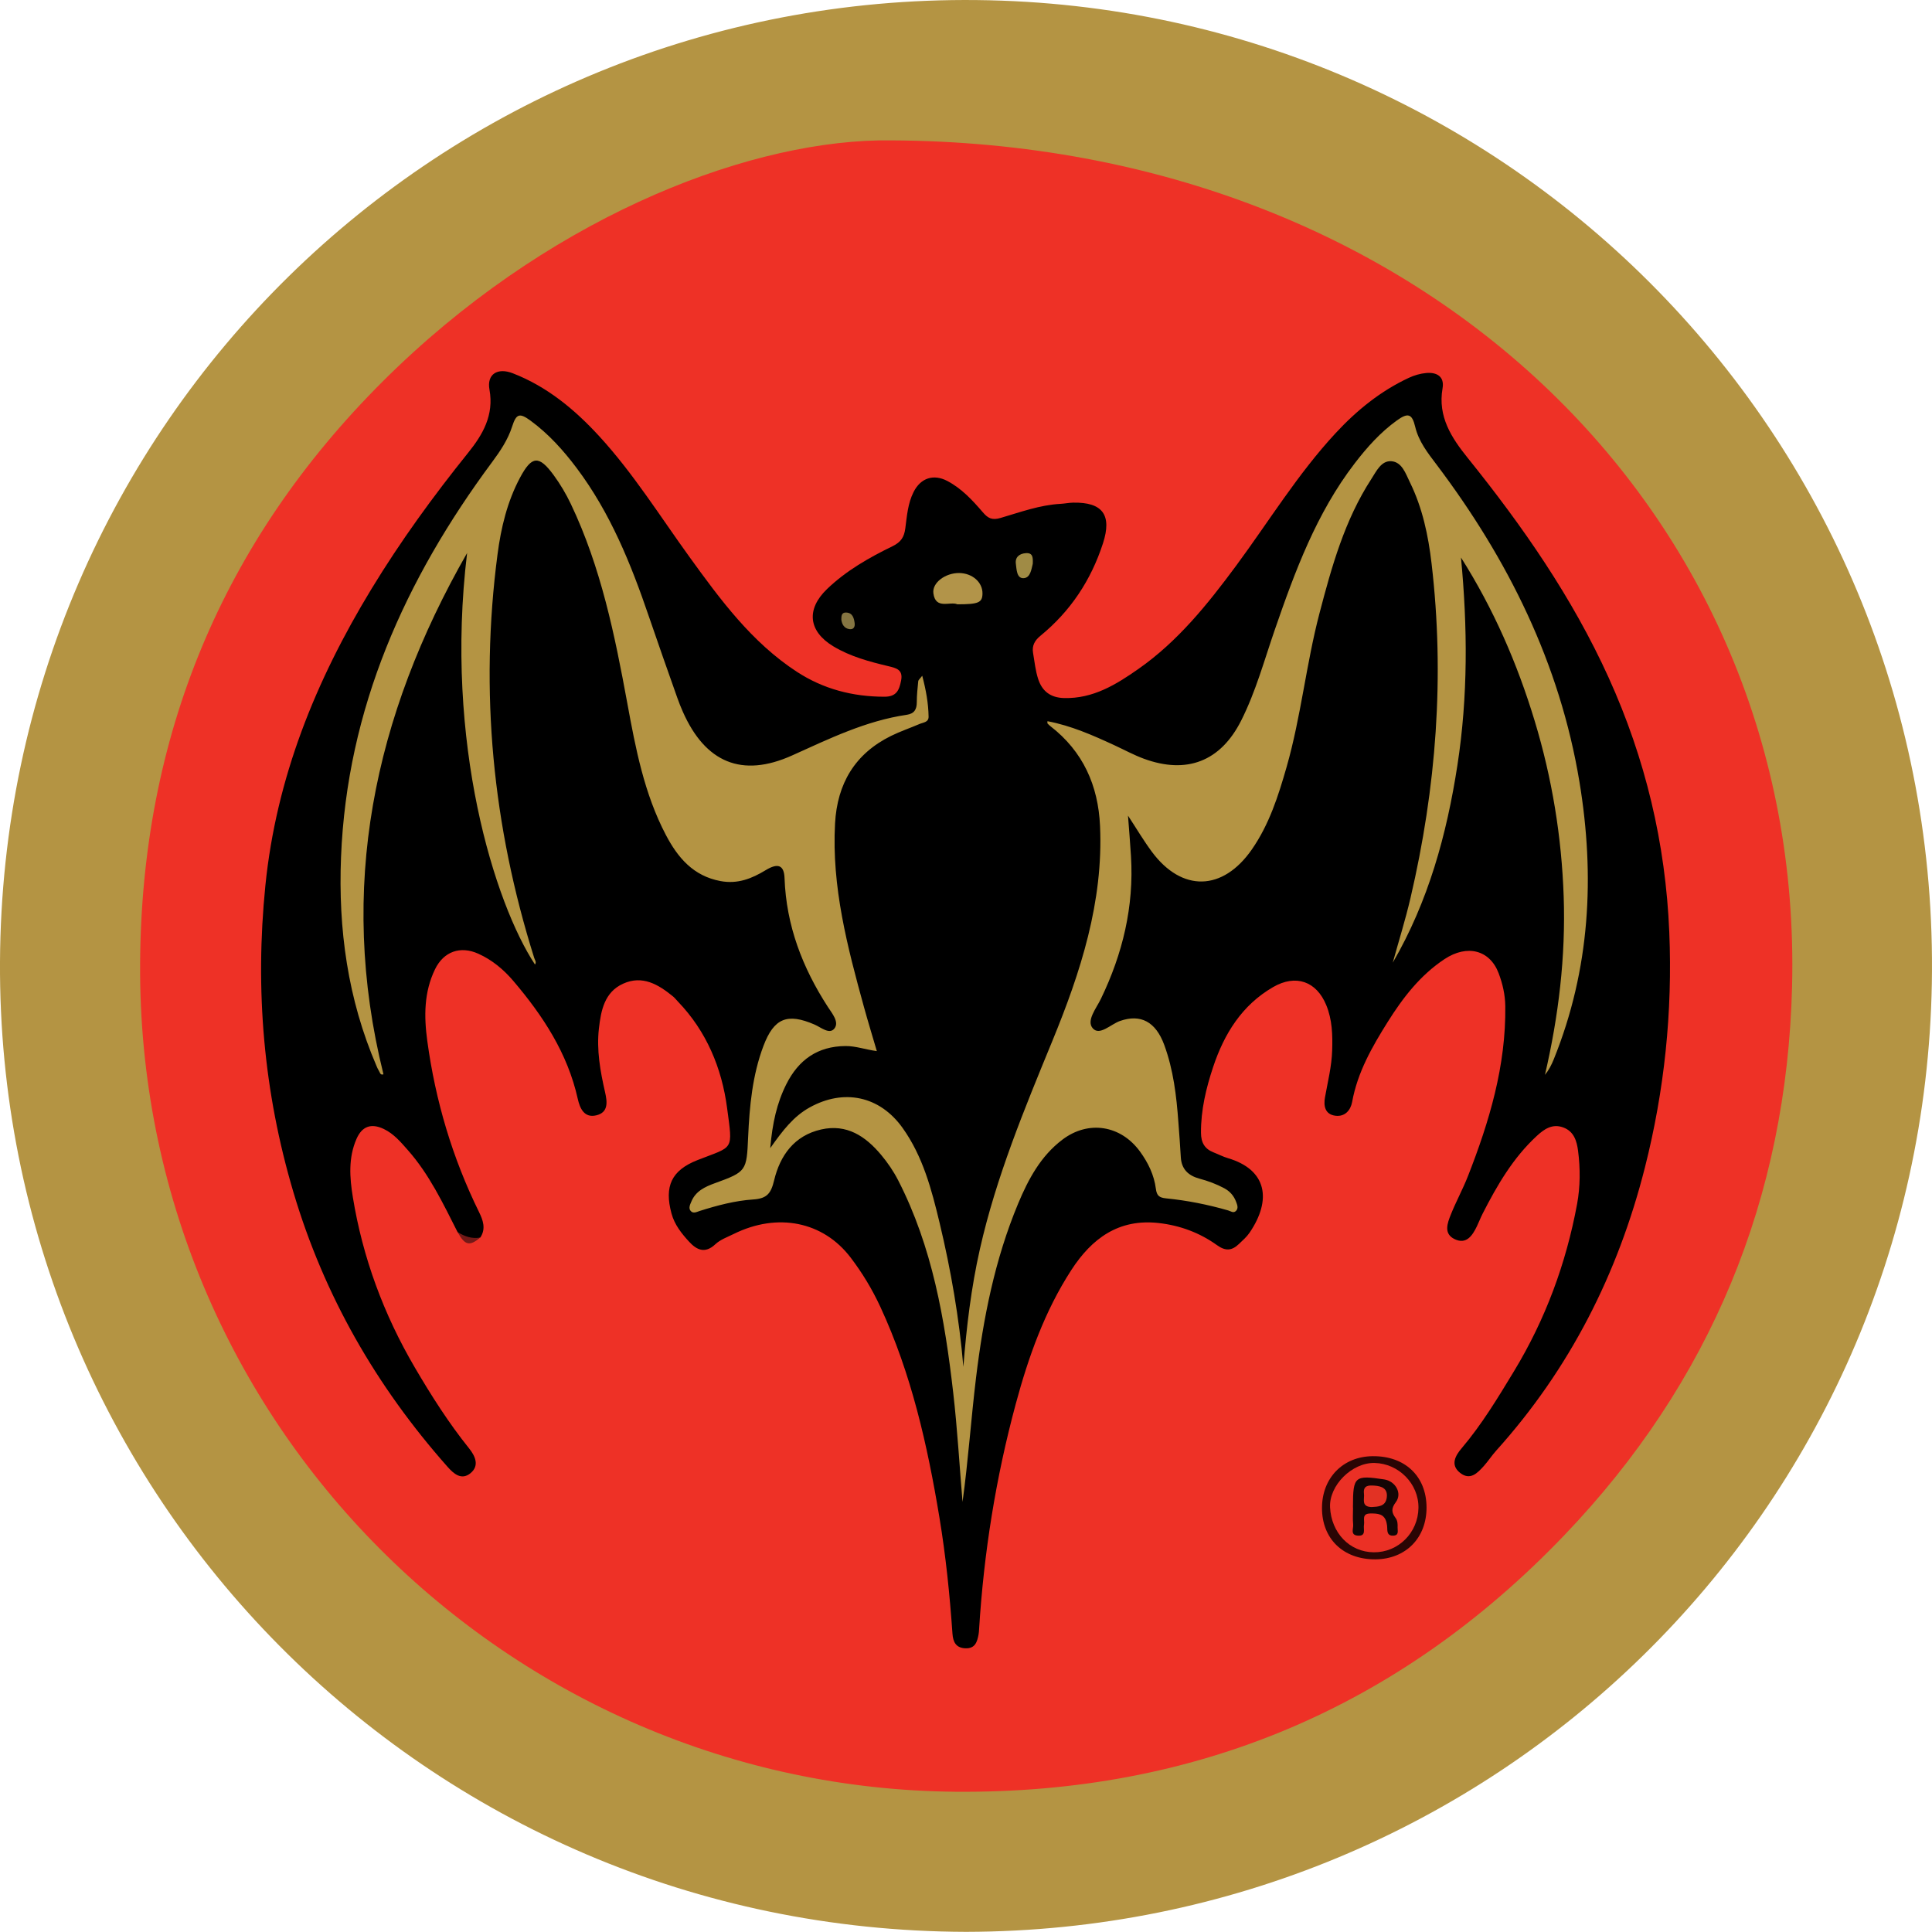
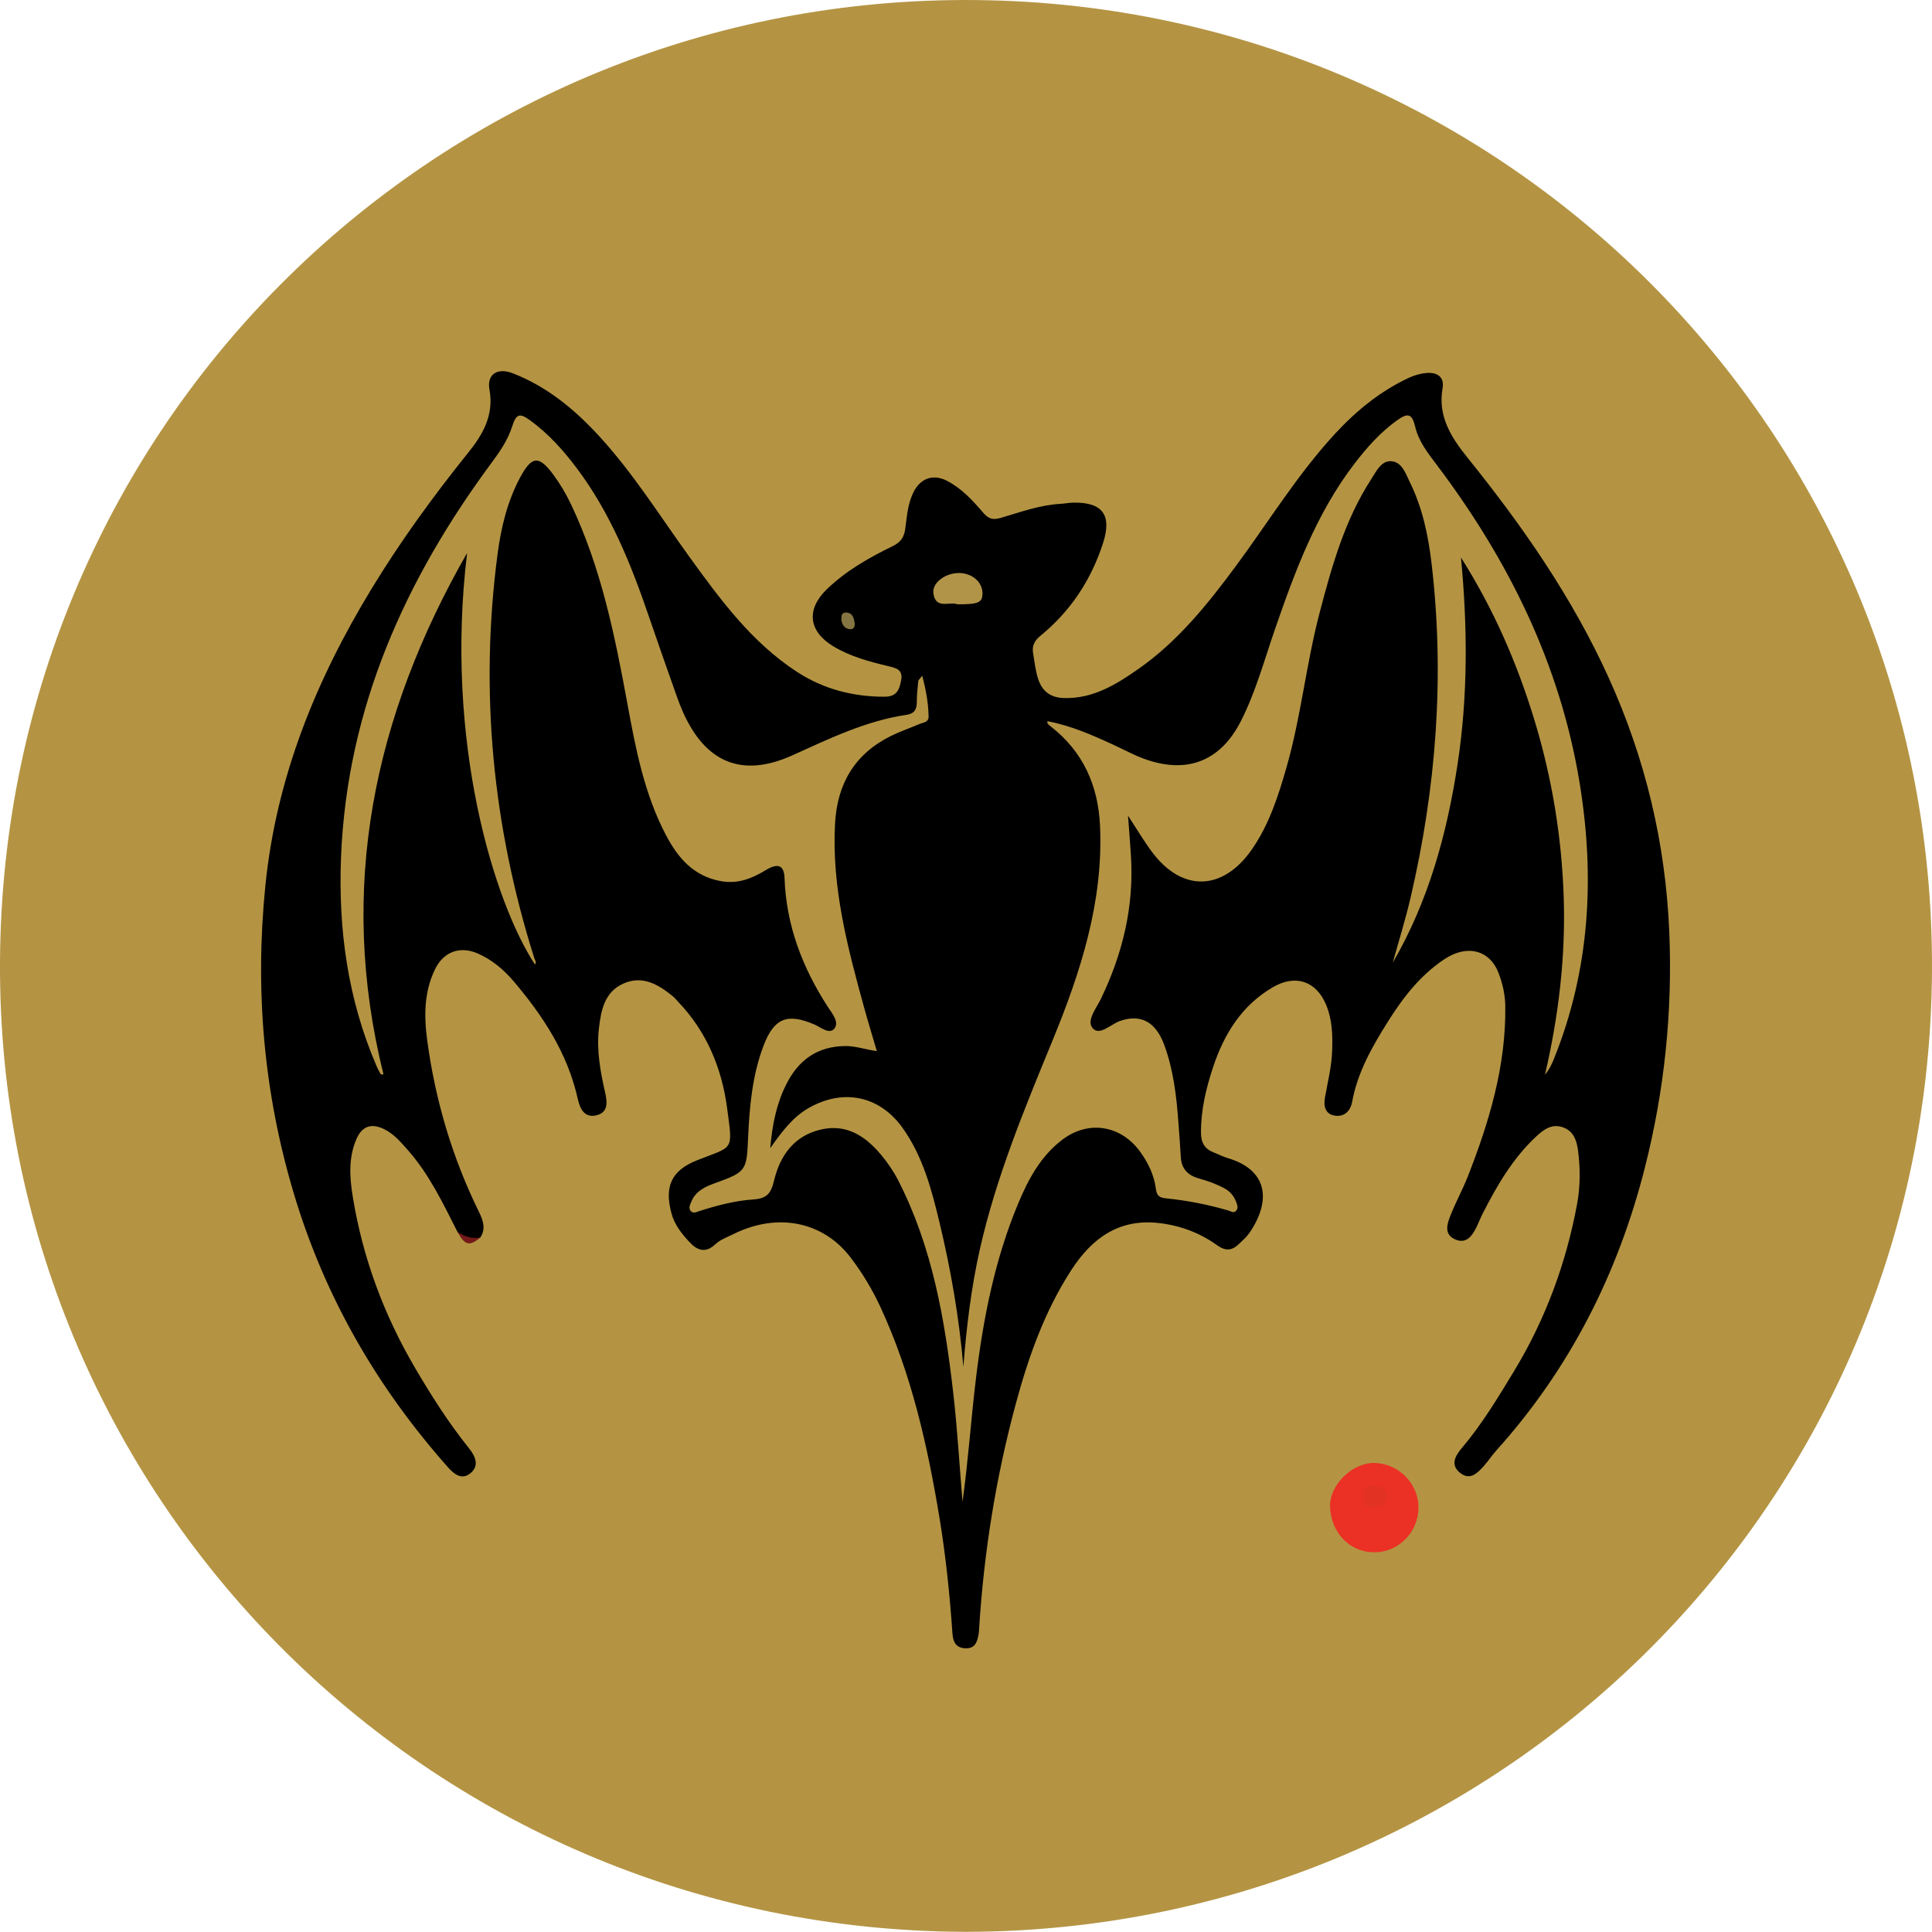
<svg xmlns="http://www.w3.org/2000/svg" id="a" viewBox="0 0 866 865.93">
  <defs>
    <style>.b{fill:#130505;}.c{fill:#e23224;}.d{fill:#b49443;}.e{fill:#b29449;}.f{fill:#731917;}.g{fill:#eb3025;}.h{fill:#a08b45;}.i{fill:#ee3126;}.j{fill:#2b0504;}.k{fill:#857542;}</style>
  </defs>
  <path class="d" d="M433.02,865.93C190.68,865.32-1.23,669.34,0,431.1,1.26,189.56,197.54-2.57,437.88,.03c239.05,2.58,432.32,198.07,428.05,440.69-4.17,237.11-196.81,424.81-432.91,425.21Z" />
-   <path class="i" d="M393.7,62.93c242.07-1.56,414.91,166.19,409.58,379.25-2.38,94.99-36.53,177.48-102.14,246.02-74.13,77.45-165.64,115.87-272.95,114.93-199.73-1.74-366.55-165.18-365.39-371.14,.57-101.6,36.69-189.15,108.77-261.03,72-71.79,159.71-106.73,222.12-108.02Z" />
  <path d="M205.12,552.31c-6.51-12.86-12.69-25.92-22.36-36.85-3.16-3.58-6.25-7.26-10.72-9.4-5.62-2.68-9.74-1.28-12.24,4.44-3.71,8.47-3.07,17.37-1.65,26.07,4.42,27.14,13.83,52.55,27.72,76.28,7.39,12.62,15.21,24.94,24.39,36.37,2.71,3.38,4.81,7.75,.58,11.17-4.06,3.28-7.56,.12-10.25-2.93-31.89-36-55.27-76.63-69.04-122.97-13.41-45.12-17.31-90.79-12.6-137.51,4.87-48.32,22.53-91.83,47.51-132.92,13.04-21.46,27.73-41.65,43.45-61.2,6.44-8,11.59-16.76,9.49-28.22-1.26-6.89,3.56-10.01,10.49-7.31,15.33,5.96,27.67,16.17,38.67,28.15,15.33,16.7,27.29,35.91,40.51,54.19,13.84,19.14,27.85,38.21,48.07,51.42,11.93,7.79,25.07,11.19,39.31,11.21,5.48,0,6.64-3.03,7.47-7.31,.95-4.86-2.26-5.56-5.7-6.38-8.57-2.05-17.07-4.31-24.71-8.92-11.22-6.77-12.21-16.64-2.77-25.69,8.58-8.22,18.79-14.04,29.3-19.15,3.91-1.9,5.23-4.21,5.74-7.92,.75-5.58,1.11-11.25,3.74-16.43,3.18-6.27,8.93-8.17,15.13-4.9,6.45,3.4,11.28,8.65,15.93,14.06,2.24,2.61,4.06,3.63,7.91,2.5,8.81-2.58,17.54-5.81,26.87-6.32,1.88-.1,3.75-.5,5.64-.54,13.27-.26,17.51,5.56,13.39,18.25-5.36,16.52-14.57,30.44-28.05,41.45-2.49,2.03-3.84,4.4-3.29,7.6,.67,3.92,1.06,7.95,2.28,11.71,1.76,5.42,5.43,8.42,11.64,8.58,13.02,.33,23.33-6.06,33.29-13.03,17.7-12.38,31.04-29.01,43.75-46.19,14.75-19.96,27.71-41.25,44.68-59.54,9.47-10.21,20.12-18.87,32.81-24.78,2.42-1.13,5.15-1.93,7.8-2.16,4.71-.42,8.23,1.57,7.31,6.84-2.22,12.75,4.02,22.22,11.38,31.36,24.58,30.51,46.8,62.49,63.07,98.35,16.47,36.31,25.53,74.24,27.18,114.13,1.48,35.73-2.17,70.87-10.92,105.41-12.05,47.59-33.67,90.31-66.69,126.97-1.95,2.17-3.55,4.66-5.5,6.84-2.87,3.19-6.13,6.65-10.63,3.12-4.57-3.58-2.1-7.79,.64-11.02,9.09-10.71,16.29-22.68,23.53-34.62,14.05-23.18,23.31-48.25,28.24-74.86,1.45-7.85,1.47-15.94,.44-23.89-.56-4.33-1.83-8.74-6.72-10.49-4.89-1.76-8.54,.84-11.79,3.84-10.62,9.81-17.76,22.09-24.25,34.8-.95,1.86-1.68,3.82-2.59,5.7-2.03,4.19-4.72,8.28-9.99,5.75-5.05-2.42-3.22-7.18-1.68-11.04,2.33-5.82,5.37-11.36,7.66-17.19,9.6-24.5,17.08-49.47,16.74-76.2-.07-5.18-1.21-10.08-2.97-14.73-3.95-10.47-14.12-13.06-24.26-6.36-10.86,7.18-18.65,17.29-25.46,28.14-7.01,11.17-13.54,22.59-15.96,35.89-.67,3.67-3.18,6.73-7.5,6.18-4.74-.6-5.33-4.52-4.68-8.18,1.24-7,3.01-13.9,3.23-21.05,.22-6.94,.06-13.77-2.66-20.38-4.38-10.64-13.64-13.94-23.82-8.05-14,8.1-21.93,20.98-26.86,35.77-3.17,9.52-5.53,19.33-5.46,29.57,.03,4.41,1.67,7.19,5.66,8.76,2.15,.84,4.22,1.93,6.42,2.58,17.45,5.15,19.77,18.63,9.69,33.42-1.28,1.88-3.07,3.43-4.73,5.02-3.12,3-5.93,3.39-9.9,.53-7.72-5.55-16.58-8.83-26.12-9.9-17.88-2.01-29.95,6.9-39.12,21.04-11.98,18.48-19.24,38.98-24.93,60.05-8.93,33.07-14.31,66.75-16.43,100.94-.05,.84-.1,1.69-.26,2.51-.63,3.24-1.5,6.21-5.78,6.09-4.38-.13-5.64-2.88-5.9-6.6-1.21-17.39-2.98-34.72-5.82-51.92-5.38-32.5-12.58-64.5-26.53-94.59-3.62-7.8-8.04-15.13-13.25-21.98-12.31-16.23-32.77-20.38-52.51-10.61-2.81,1.39-5.96,2.5-8.17,4.58-4.67,4.39-8.41,2.54-11.81-1.18-3.36-3.67-6.48-7.56-7.85-12.61-3.29-12.17-.05-19.32,11.64-23.92,16.38-6.45,15.88-3.79,13.27-23.43-2.36-17.78-9.2-34.31-22.04-47.65-.73-.75-1.37-1.61-2.17-2.27-6.58-5.39-13.74-9.67-22.41-5.72-8.33,3.79-9.89,11.97-10.82,20.01-1.12,9.73,.61,19.26,2.77,28.7,1,4.38,1.49,8.99-3.95,10.29-5.45,1.3-7.37-3.2-8.31-7.41-4.55-20.42-15.62-37.26-28.88-52.84-4.31-5.07-9.47-9.4-15.7-12.2-8.05-3.62-15.53-1.01-19.41,7-4.97,10.26-4.95,21.09-3.46,32.06,3.64,26.81,11.24,52.42,23.19,76.73,1.76,3.57,3.19,7.44,.62,11.38-4.17,2.49-7.43,1.09-10.21-2.38Z" />
-   <path class="j" d="M639.43,675.56c.1,13.75-9.3,23.33-22.96,23.4-14.35,.07-23.94-9.19-23.9-23.06,.04-13.46,9.4-23.03,22.67-23.18,14.47-.16,24.09,8.92,24.19,22.84Z" />
  <path class="f" d="M205.12,552.31c3.15,1.87,6.45,3.13,10.21,2.38-4.87,4.05-6.92,3.57-10.21-2.38Z" />
  <path class="d" d="M413.38,302.89c1.72,6.55,2.75,12.36,2.85,18.33,.05,2.57-2.41,2.59-4.03,3.29-4.24,1.83-8.64,3.3-12.77,5.34-16.24,8-24.15,21.4-25.13,39.26-1.56,28.4,5.56,55.41,12.99,82.38,1.76,6.39,3.71,12.73,5.74,19.66-5.15-.69-9.46-2.31-14.07-2.27-12.51,.11-21.02,6.2-26.49,17.09-4.25,8.46-6.25,17.47-7.22,28.68,5.64-7.99,10.45-14.23,17.62-18.22,15.35-8.54,31.43-5.21,41.68,9.12,9.12,12.75,13.03,27.65,16.61,42.57,5.09,21.24,8.8,42.73,10.66,64.55,1.39-17.78,3.49-35.42,7.42-52.82,7.3-32.32,19.94-62.75,32.47-93.26,12.66-30.83,22.91-62.34,21.37-96.37-.82-18.13-7.6-33.37-22.21-44.69-.48-.37-.93-.8-1.34-1.25-.1-.11-.02-.41-.02-1.01,10.64,2.02,20.39,6.33,30.07,10.81,4.37,2.02,8.63,4.35,13.14,6.01,19.24,7.06,34.4,1.21,43.62-17.09,6.54-12.97,10.35-27.03,15.07-40.7,9.07-26.26,18.65-52.23,35.83-74.61,5.53-7.21,11.53-13.92,18.92-19.24,5.02-3.61,6.8-2.95,8.19,2.86,1.56,6.56,5.61,11.7,9.53,16.88,32.12,42.56,55.31,89.26,64.08,142.19,7.01,42.33,4.81,84.12-11.5,124.44-.99,2.44-2.17,4.79-3.95,6.98,6.12-26.37,9.32-52.93,8.4-79.89-.91-26.79-5.21-53.06-12.99-78.72-7.8-25.78-18.47-50.29-33.05-73.29,2.97,31.18,3.17,62.19-1.6,93.11-4.79,31.07-13.01,61.02-28.98,88.5,2.66-9.61,5.65-19.15,7.92-28.86,11.58-49.5,15.42-99.53,9.47-150.12-1.47-12.52-4.07-24.9-9.71-36.36-1.91-3.89-3.51-9.07-8.31-9.43-4.54-.34-6.75,4.54-8.95,7.93-11.98,18.43-17.78,39.29-23.27,60.24-5.97,22.74-8.26,46.27-14.74,68.91-3.71,12.95-7.79,25.74-15.59,36.96-13.01,18.71-31.33,19.19-44.82,.99-3.69-4.98-6.86-10.36-10.68-16.18,.49,6.58,.99,12.39,1.34,18.2,1.38,22.56-3.73,43.74-13.51,63.98-2.05,4.25-6.62,9.74-3.62,13.16,3.07,3.5,8.08-1.85,12.21-3.29,9.2-3.22,15.99,.26,19.84,10.76,4.09,11.15,5.47,22.82,6.32,34.57,.38,5.23,.81,10.46,1.09,15.69,.29,5.44,3.4,8.32,8.37,9.66,3.87,1.04,7.59,2.41,11.14,4.32,2.55,1.38,4.28,3.4,5.26,6.02,.48,1.29,1.21,2.87-.06,4.14-1.14,1.13-2.32,.09-3.48-.24-9.1-2.62-18.37-4.47-27.77-5.4-3.14-.31-4.24-1.19-4.64-4.33-.79-6.13-3.43-11.59-7.08-16.62-8.62-11.86-23.13-14.22-34.82-5.37-9.72,7.35-15.27,17.73-19.83,28.65-10.44,25.01-15.64,51.36-18.88,78.09-2.24,18.49-3.49,37.1-6.05,55.65-1.37-16.33-2.31-32.72-4.18-48.99-3.77-32.83-9.34-65.29-24.65-95.14-2.09-4.08-4.74-7.97-7.69-11.48-6.96-8.3-15.36-13.96-26.88-11.34-12.08,2.75-18.38,11.68-21.05,22.78-1.4,5.84-3.14,8.18-9.38,8.59-8.11,.54-16.12,2.66-23.95,5.14-1.35,.43-2.94,1.37-4.1-.03-1.07-1.29-.19-2.91,.33-4.17,1.93-4.69,6.13-6.64,10.56-8.24,14.19-5.14,14.22-5.51,14.89-20.68,.62-13.86,1.9-27.69,6.86-40.83,4.72-12.51,10.7-14.86,22.91-9.59,2.88,1.24,6.68,4.62,8.91,1.76,2.24-2.86-.99-6.68-2.92-9.64-11.42-17.6-18.69-36.55-19.44-57.75-.21-5.78-2.89-6.96-8.45-3.58-6.28,3.82-12.6,6.31-20.22,4.9-12.24-2.26-19.21-10.54-24.54-20.71-9.69-18.48-13.55-38.73-17.26-58.97-5.62-30.6-11.81-61.01-25.32-89.36-2.18-4.57-4.74-8.89-7.73-12.97-6.55-8.93-9.77-8.72-15.06,1.2-5.71,10.71-8.5,22.37-10.06,34.26-8.1,61.55-2.2,121.85,16.43,180.99,.29,.93,1.12,1.86,.35,2.96-17.99-27.24-40.71-99.42-30.43-184.46-41.82,73.07-58.23,150.28-37.49,233.66-1.45,.51-1.56-.81-2.02-1.51-.45-.7-.77-1.48-1.11-2.25-12.88-29.91-17.19-61.36-15.89-93.61,2.68-66.61,28.67-124.43,67.8-177.16,3.64-4.91,7.01-9.95,8.9-15.83,1.85-5.73,3.29-6.27,8.32-2.57,8.02,5.9,14.6,13.21,20.57,21.15,15.11,20.1,24.37,43.01,32.39,66.55,4.13,12.13,8.42,24.2,12.68,36.28,.77,2.18,1.61,4.33,2.55,6.44,10.06,22.73,26.42,29.75,48.97,19.6,16.69-7.52,33.07-15.54,51.41-18.23,3.38-.5,4.49-2.44,4.49-5.66,0-3.14,.34-6.29,.65-9.42,.05-.52,.69-.98,1.79-2.42Z" />
  <path class="e" d="M429.11,270.87c-3.15-1.44-9.77,2.55-10.73-4.95-.61-4.77,5.44-9.12,11.53-9.07,5.96,.06,10.6,4.18,10.48,9.29-.1,3.97-1.78,4.74-11.27,4.73Z" />
-   <path class="h" d="M462.93,252.72c-.6,2.29-.99,6.26-4.06,6.44-3.19,.18-3.17-3.93-3.52-6.41-.42-2.98,1.56-4.63,4.53-4.81,3.14-.19,3.16,2.03,3.05,4.78Z" />
  <path class="k" d="M377.12,277.78c-.03-1.7,.12-3.28,2.11-3.22,2.94,.09,3.54,2.43,3.86,4.73,.22,1.63-.44,3-2.37,2.71-2.39-.36-3.3-2.19-3.6-4.22Z" />
  <path class="g" d="M615.84,695.8c-11.07-.08-19.07-8.87-19.65-20.11-.51-9.81,9.8-20.16,19.96-19.93,10.78,.24,19.82,9.31,19.66,20.16-.16,11.11-9.05,19.96-19.97,19.88Z" />
-   <path class="b" d="M606.45,675.83c0-.21,0-.42,0-.63,.02-13.42,.78-14.07,14.02-12.06,5.04,.77,8.18,6.22,5.19,10.19-2.14,2.84-1.92,4.66-.14,7.04,.95,1.27,1,2.74,.94,4.21-.07,1.52,.8,3.61-1.94,3.76-2.37,.13-2.7-1.41-2.7-3.28,0-.83-.12-1.68-.31-2.5-.91-4.06-4.01-4.21-7.32-4.16-3.99,.06-2.41,3.07-2.79,5.04-.38,1.98,1.15,5.22-2.84,4.89-3.43-.29-1.84-3.18-2.02-4.96-.25-2.5-.06-5.04-.06-7.56h-.02Z" />
  <path class="c" d="M614.86,675.52c-4.85-.09-3.17-3.62-3.47-5.96-.49-3.87,2.19-3.83,4.81-3.63,3.2,.24,5.86,1.31,5.42,5.19-.48,4.21-3.87,4.22-6.77,4.4Z" />
</svg>